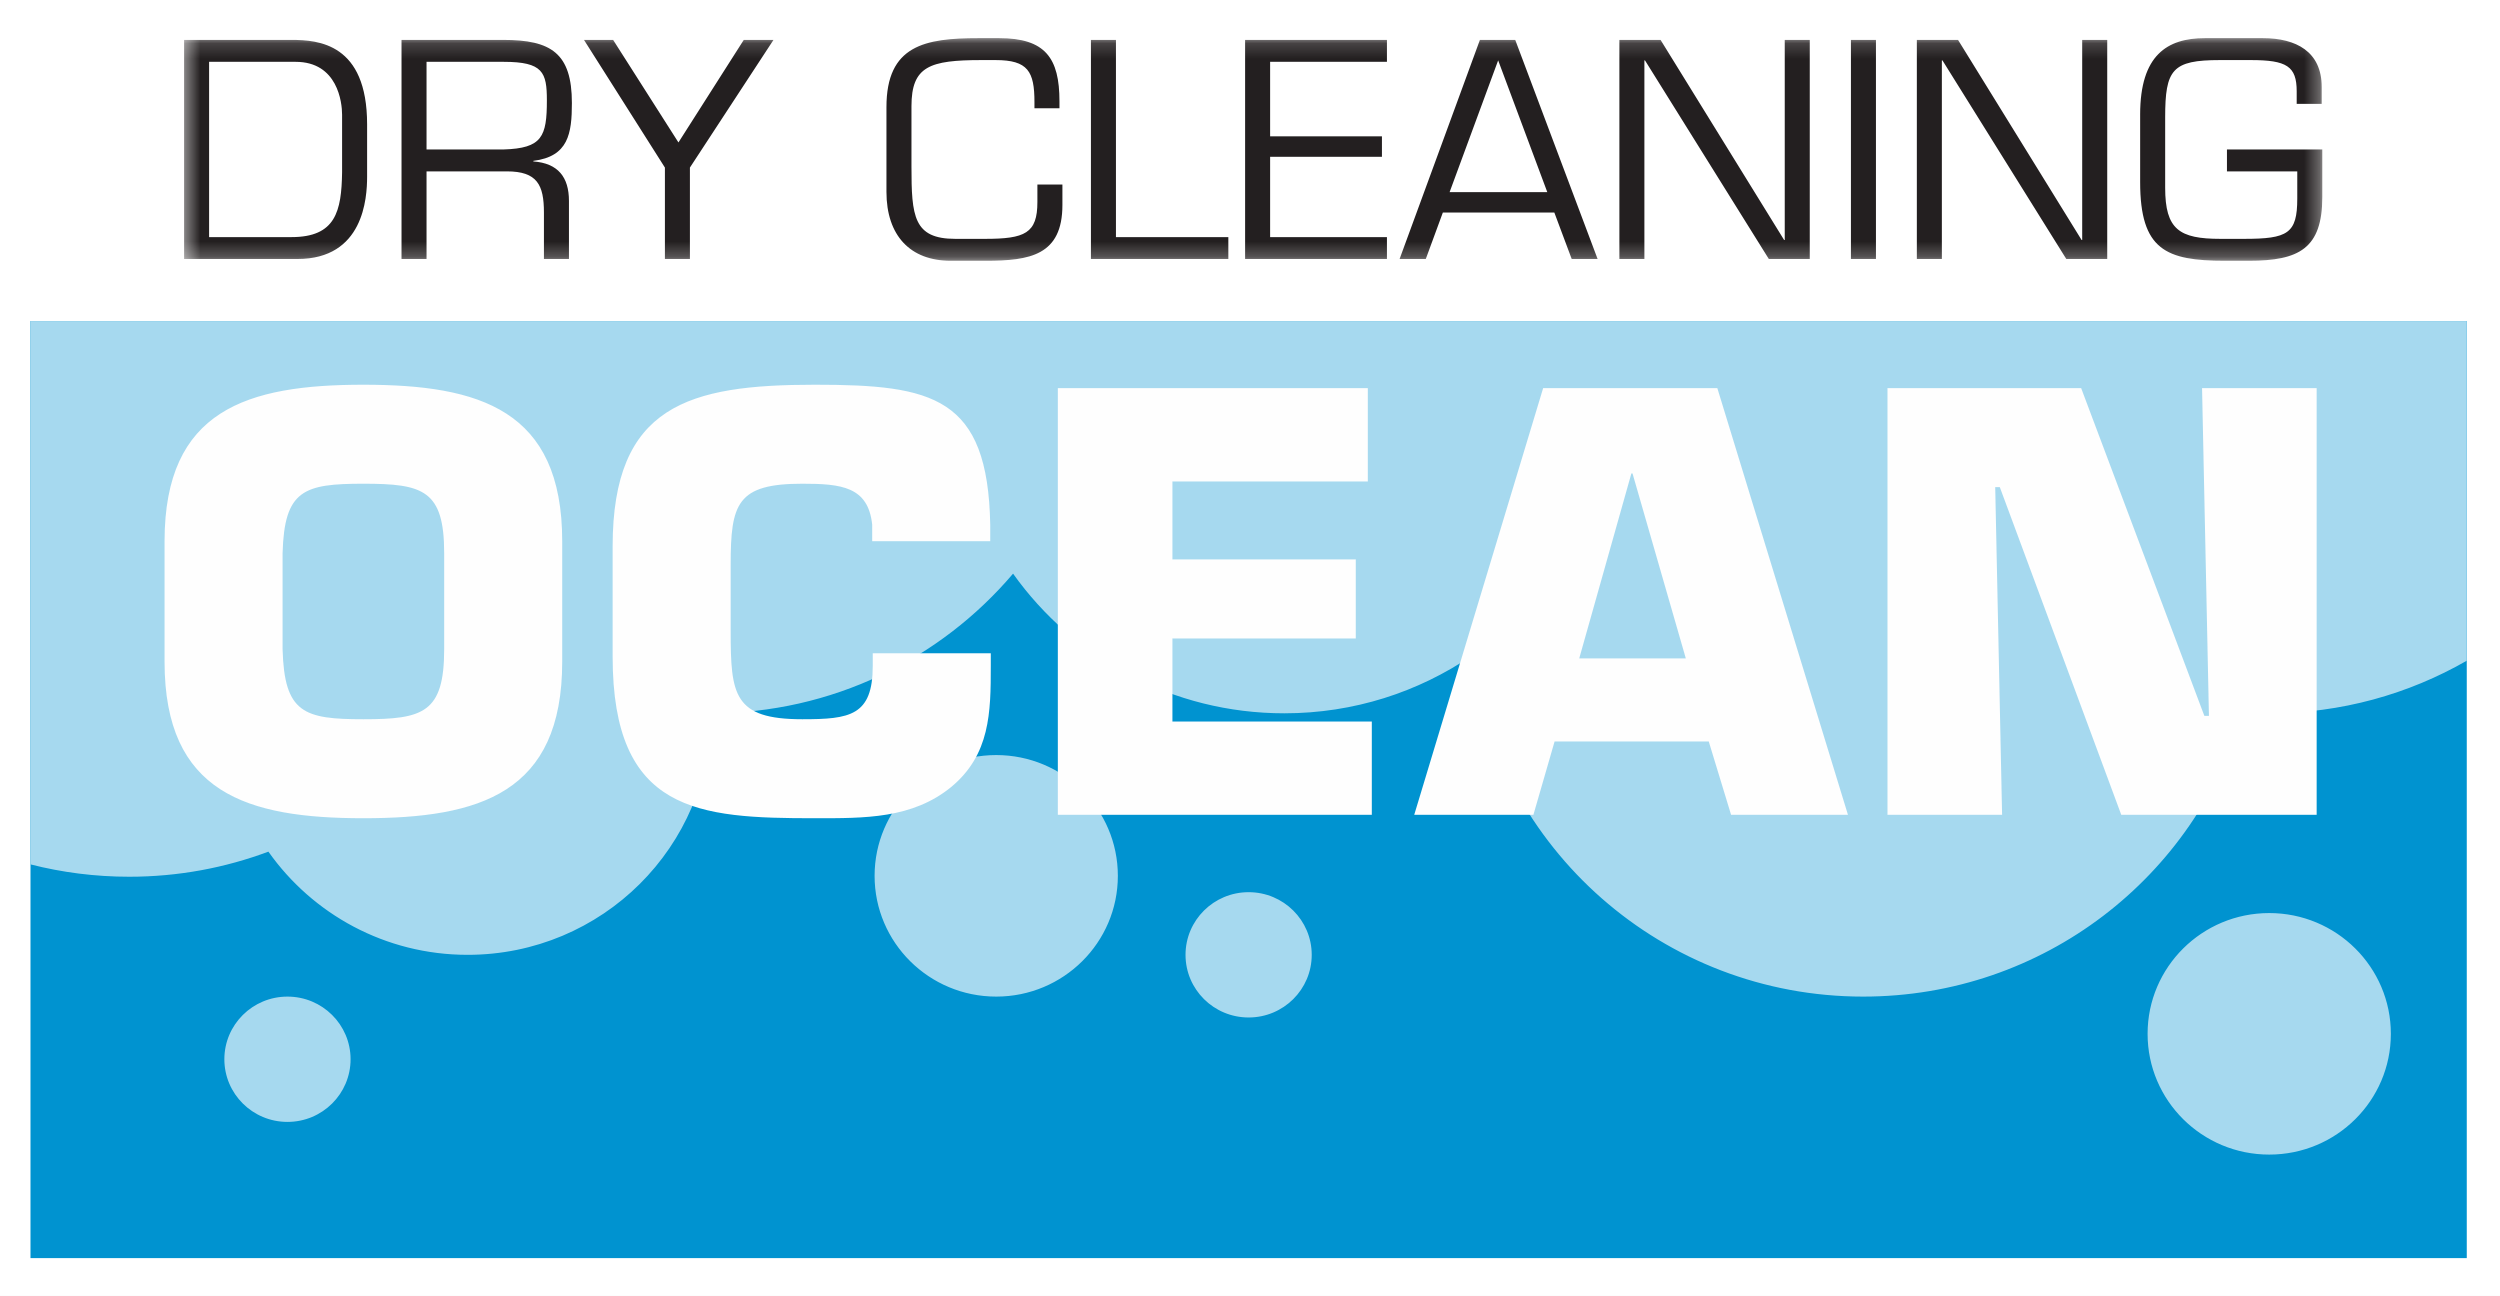
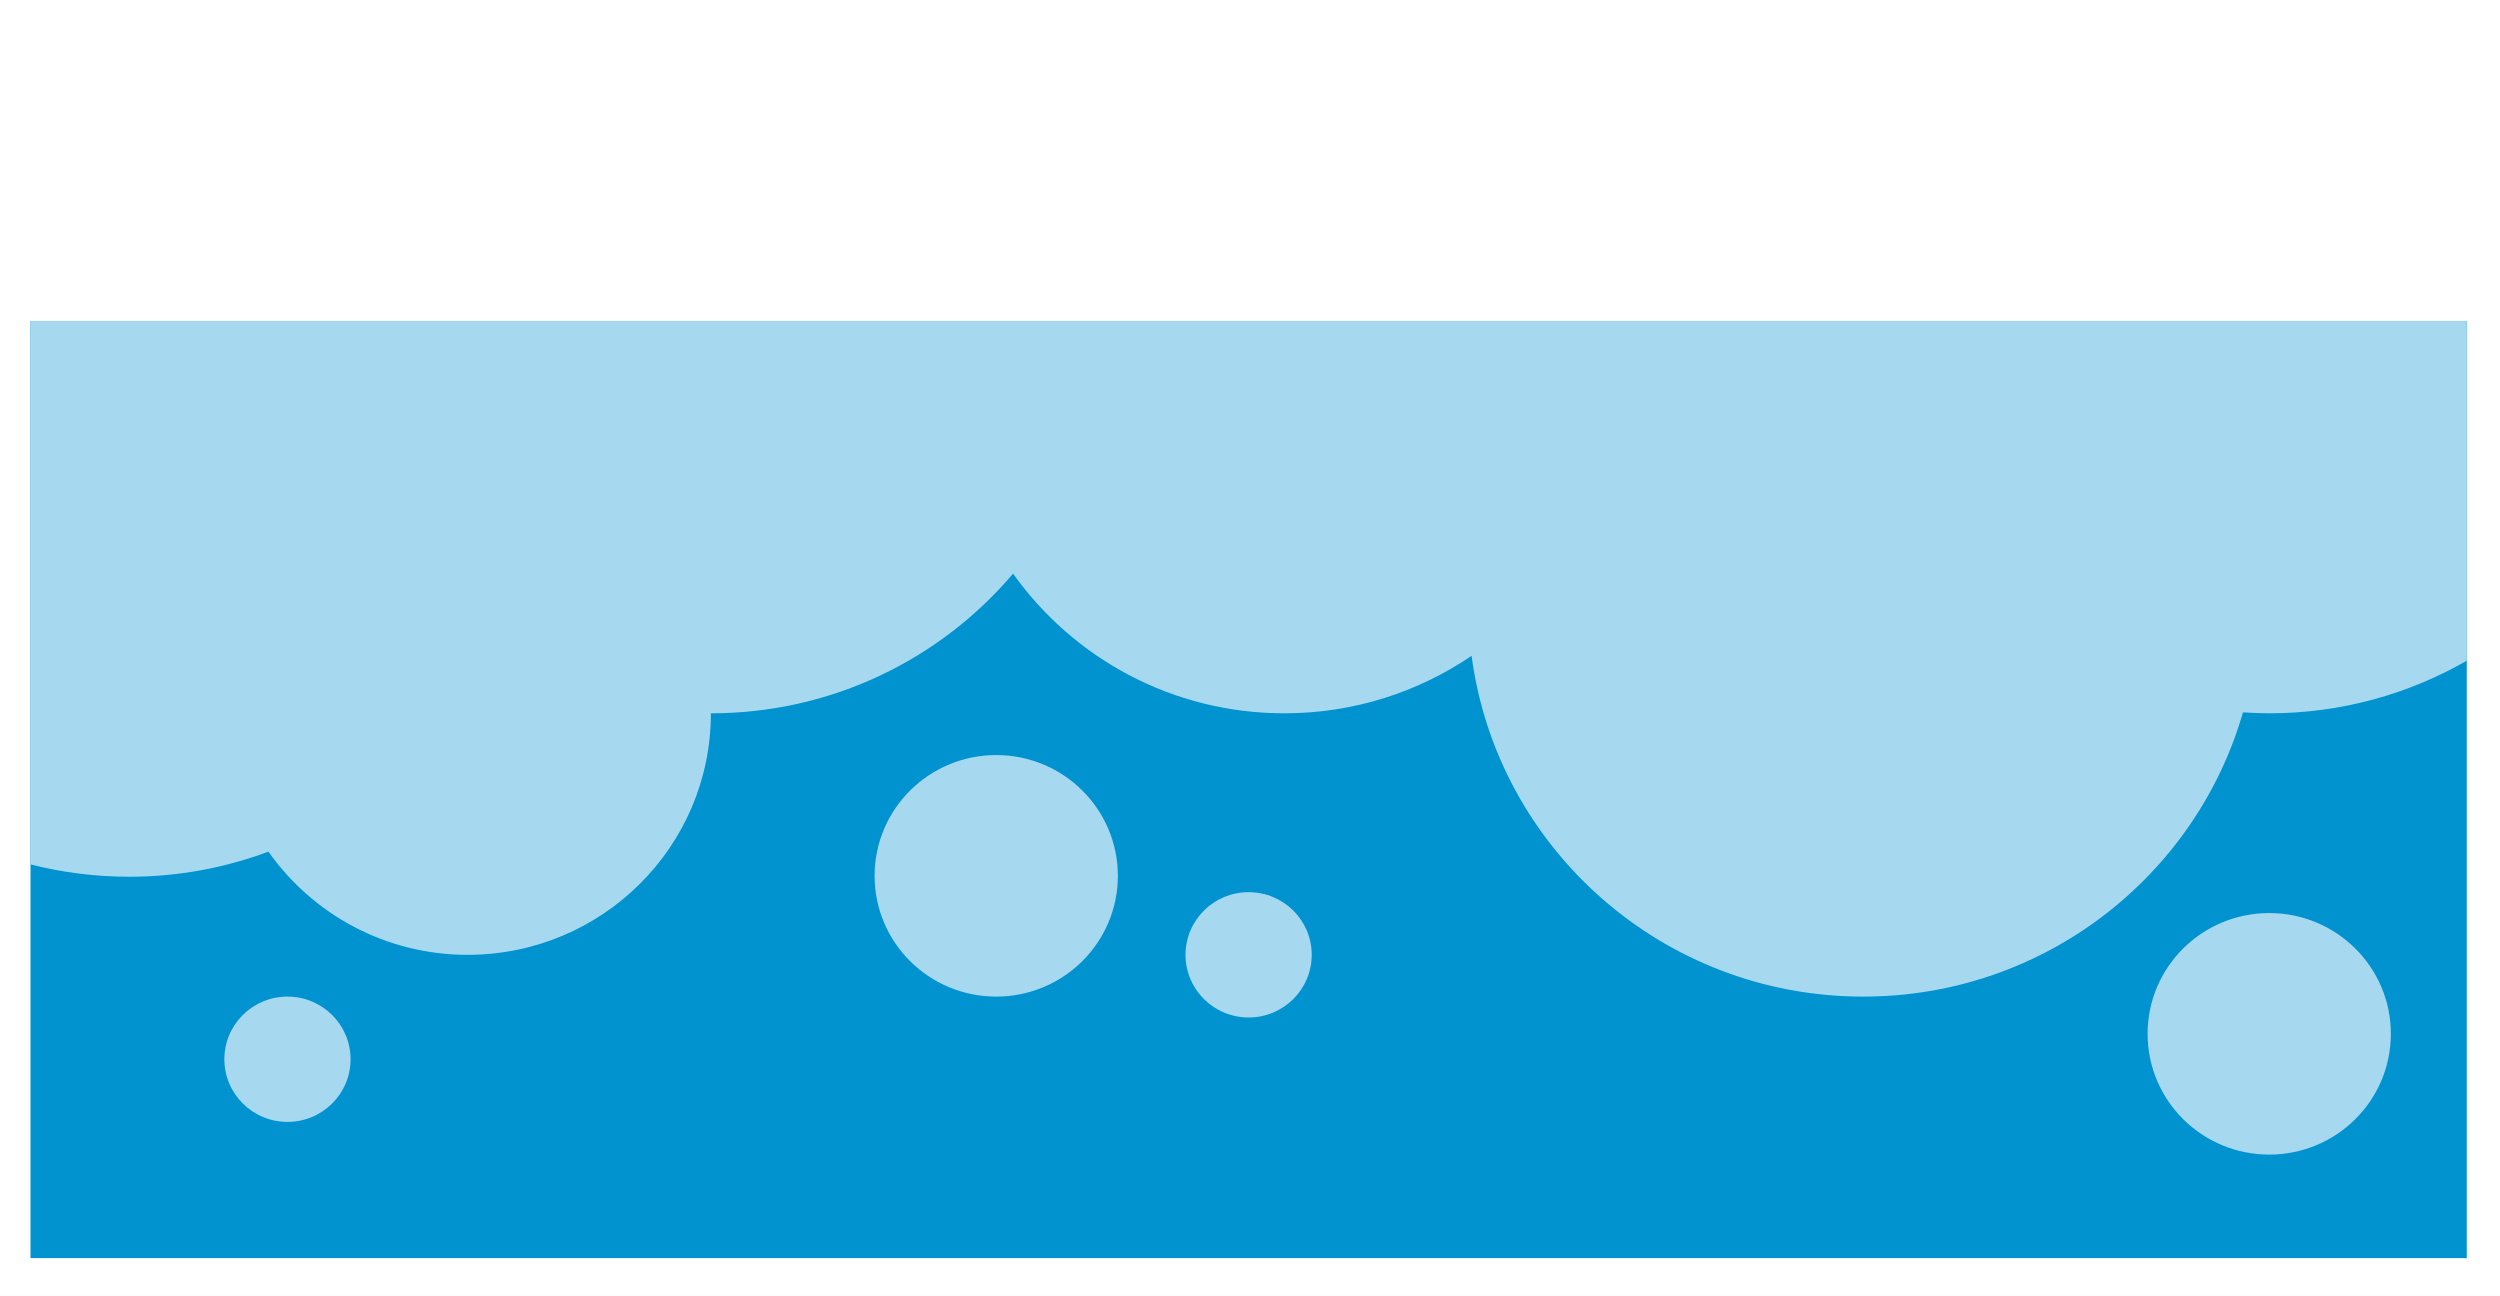
<svg xmlns="http://www.w3.org/2000/svg" xmlns:xlink="http://www.w3.org/1999/xlink" width="164px" height="85px" viewBox="0 0 164 85" version="1.1">
  <title>logo-footer</title>
  <desc>Created with Sketch.</desc>
  <defs>
-     <polygon id="path-1" points="0.425 0.159 140.691 0.159 140.691 14.761 0.425 14.761" />
-   </defs>
+     </defs>
  <g id="Alle-artboards" stroke="none" stroke-width="1" fill="none" fill-rule="evenodd">
    <g id="Faq---Desktop-Copy" transform="translate(-718, -2240)">
      <rect fill="#F1F1F1" x="0" y="0" width="1600" height="2521" />
      <g id="logo-footer" transform="translate(718, 2240)">
        <rect id="Rectangle-6" fill="#FFFFFF" x="0" y="0" width="164" height="85" />
        <g id="Page-1" transform="translate(2, 2)">
          <polygon id="Fill-1" fill="#0093D0" points="0 80.532 159.82 80.532 159.82 19.06 0 19.06" />
          <g id="Group-10" transform="translate(0, 0.345)">
            <g id="Group-4" transform="translate(0, 18.66)" fill="#A6D9EF">
              <path d="M16.858,52.592 C19.144,52.592 20.998,50.752 20.998,48.482 C20.998,46.212 19.144,44.372 16.858,44.372 C14.572,44.372 12.718,46.212 12.718,48.482 C12.718,50.752 14.572,52.592 16.858,52.592 Z M63.352,44.372 C67.759,44.372 71.331,40.825 71.331,36.45 C71.331,32.074 67.759,28.527 63.352,28.527 C58.945,28.527 55.373,32.074 55.373,36.45 C55.373,40.825 58.945,44.372 63.352,44.372 Z M79.91,45.742 C82.196,45.742 84.049,43.902 84.049,41.632 C84.049,39.362 82.196,37.522 79.91,37.522 C77.624,37.522 75.77,39.362 75.77,41.632 C75.77,43.902 77.624,45.742 79.91,45.742 Z M146.862,54.736 C151.268,54.736 154.84,51.19 154.84,46.814 C154.84,42.439 151.268,38.892 146.862,38.892 C142.455,38.892 138.882,42.439 138.882,46.814 C138.882,51.19 142.455,54.736 146.862,54.736 Z M159.82,0.056 L-5.07936508e-05,0.056 L-5.07936508e-05,35.699 C2.071,36.228 4.242,36.509 6.479,36.509 C9.692,36.509 12.767,35.925 15.607,34.863 C18.493,38.952 23.266,41.632 28.677,41.632 C37.49,41.632 44.634,34.538 44.634,25.788 C52.589,25.788 59.703,22.226 64.457,16.626 C68.4,22.166 74.897,25.788 82.25,25.788 C86.809,25.788 91.039,24.395 94.537,22.016 C96.204,34.631 107.065,44.372 120.225,44.372 C132.062,44.372 142.039,36.49 145.139,25.725 C145.709,25.762 146.282,25.788 146.862,25.788 C151.584,25.788 156.007,24.528 159.82,22.337 L159.82,0.056 Z" id="Fill-2" />
            </g>
            <g id="Group-7" transform="translate(9.651, 0)">
              <mask id="mask-2" fill="white">
                <use xlink:href="#path-1" />
              </mask>
              <g id="Clip-6" />
-               <path d="M0.425,14.646 L7.856,14.646 C12.199,14.646 12.431,10.66 12.431,9.242 L12.431,5.812 C12.431,0.503 9.227,0.273 7.47,0.273 L0.425,0.273 L0.425,14.646 Z M2.066,13.209 L2.066,1.711 L7.741,1.711 C10.501,1.711 10.79,4.374 10.79,5.179 L10.79,8.955 C10.752,11.523 10.366,13.209 7.47,13.209 L2.066,13.209 Z M16.33,8.897 L21.599,8.897 C23.587,8.897 24.031,9.779 24.031,11.599 L24.031,14.646 L25.672,14.646 L25.672,10.833 C25.672,9.28 24.958,8.361 23.336,8.246 L23.336,8.207 C25.633,7.92 25.865,6.425 25.865,4.413 C25.865,1.136 24.494,0.273 21.368,0.273 L14.689,0.273 L14.689,14.646 L16.33,14.646 L16.33,8.897 Z M16.33,7.46 L16.33,1.711 L21.387,1.711 C23.973,1.711 24.224,2.401 24.224,4.24 C24.224,6.617 23.915,7.383 21.387,7.46 L16.33,7.46 Z M39.089,0.273 L37.14,0.273 L32.855,7 L28.57,0.273 L26.659,0.273 L31.967,8.648 L31.967,14.646 L33.607,14.646 L33.607,8.648 L39.089,0.273 Z M53.024,14.761 C55.919,14.761 58.043,14.397 58.043,11.101 L58.043,9.76 L56.402,9.76 L56.402,10.909 C56.402,12.96 55.591,13.324 52.966,13.324 L51.017,13.324 C48.276,13.324 48.141,11.848 48.141,8.571 L48.141,4.624 C48.141,1.998 49.338,1.596 52.735,1.596 L53.661,1.596 C55.784,1.596 56.209,2.343 56.209,4.355 L56.209,4.758 L57.85,4.758 L57.85,4.298 C57.85,1.462 56.923,0.158 53.893,0.158 L52.542,0.158 C49.029,0.158 46.5,0.618 46.5,4.681 L46.5,10.239 C46.5,13.113 48.064,14.761 50.708,14.761 L53.024,14.761 Z M61.555,0.273 L59.914,0.273 L59.914,14.646 L68.928,14.646 L68.928,13.209 L61.555,13.209 L61.555,0.273 Z M71.669,1.711 L79.332,1.711 L79.332,0.273 L70.028,0.273 L70.028,14.646 L79.332,14.646 L79.332,13.209 L71.669,13.209 L71.669,7.939 L79.004,7.939 L79.004,6.598 L71.669,6.598 L71.669,1.711 Z M90.314,11.599 L91.453,14.646 L93.152,14.646 L87.748,0.273 L85.431,0.273 L80.162,14.646 L81.88,14.646 L82.999,11.599 L90.314,11.599 Z M89.851,10.258 L83.443,10.258 L86.628,1.615 L89.851,10.258 Z M107.069,0.273 L105.428,0.273 L105.428,13.401 L105.389,13.401 L97.282,0.273 L94.581,0.273 L94.581,14.646 L96.221,14.646 L96.221,1.615 L96.259,1.615 L104.385,14.646 L107.069,14.646 L107.069,0.273 Z M109.77,14.646 L111.411,14.646 L111.411,0.273 L109.77,0.273 L109.77,14.646 Z M126.583,0.273 L124.941,0.273 L124.941,13.401 L124.903,13.401 L116.796,0.273 L114.094,0.273 L114.094,14.646 L115.735,14.646 L115.735,1.615 L115.773,1.615 L123.899,14.646 L126.583,14.646 L126.583,0.273 Z M134.437,7.46 L134.437,8.897 L139.05,8.897 L139.05,10.679 C139.05,12.979 138.433,13.324 135.557,13.324 L134.013,13.324 C131.31,13.324 130.384,12.711 130.384,9.97 L130.384,5.352 C130.384,2.209 130.847,1.596 133.974,1.596 L136.001,1.596 C138.356,1.596 139.012,1.998 139.012,3.646 L139.012,4.47 L140.652,4.47 L140.652,3.359 C140.652,1.04 138.973,0.158 136.792,0.158 L132.99,0.158 C130.52,0.158 128.743,1.27 128.743,5.16 L128.743,9.606 C128.743,14.052 130.442,14.761 134.302,14.761 L135.885,14.761 C139.166,14.761 140.691,13.957 140.691,10.584 L140.691,7.46 L134.437,7.46 Z" id="Fill-5" fill="#231F20" mask="url(#mask-2)" />
+               <path d="M0.425,14.646 L7.856,14.646 C12.199,14.646 12.431,10.66 12.431,9.242 L12.431,5.812 C12.431,0.503 9.227,0.273 7.47,0.273 L0.425,0.273 L0.425,14.646 Z M2.066,13.209 L2.066,1.711 L7.741,1.711 C10.501,1.711 10.79,4.374 10.79,5.179 L10.79,8.955 C10.752,11.523 10.366,13.209 7.47,13.209 L2.066,13.209 Z M16.33,8.897 L21.599,8.897 C23.587,8.897 24.031,9.779 24.031,11.599 L24.031,14.646 L25.672,14.646 L25.672,10.833 C25.672,9.28 24.958,8.361 23.336,8.246 L23.336,8.207 C25.633,7.92 25.865,6.425 25.865,4.413 L14.689,0.273 L14.689,14.646 L16.33,14.646 L16.33,8.897 Z M16.33,7.46 L16.33,1.711 L21.387,1.711 C23.973,1.711 24.224,2.401 24.224,4.24 C24.224,6.617 23.915,7.383 21.387,7.46 L16.33,7.46 Z M39.089,0.273 L37.14,0.273 L32.855,7 L28.57,0.273 L26.659,0.273 L31.967,8.648 L31.967,14.646 L33.607,14.646 L33.607,8.648 L39.089,0.273 Z M53.024,14.761 C55.919,14.761 58.043,14.397 58.043,11.101 L58.043,9.76 L56.402,9.76 L56.402,10.909 C56.402,12.96 55.591,13.324 52.966,13.324 L51.017,13.324 C48.276,13.324 48.141,11.848 48.141,8.571 L48.141,4.624 C48.141,1.998 49.338,1.596 52.735,1.596 L53.661,1.596 C55.784,1.596 56.209,2.343 56.209,4.355 L56.209,4.758 L57.85,4.758 L57.85,4.298 C57.85,1.462 56.923,0.158 53.893,0.158 L52.542,0.158 C49.029,0.158 46.5,0.618 46.5,4.681 L46.5,10.239 C46.5,13.113 48.064,14.761 50.708,14.761 L53.024,14.761 Z M61.555,0.273 L59.914,0.273 L59.914,14.646 L68.928,14.646 L68.928,13.209 L61.555,13.209 L61.555,0.273 Z M71.669,1.711 L79.332,1.711 L79.332,0.273 L70.028,0.273 L70.028,14.646 L79.332,14.646 L79.332,13.209 L71.669,13.209 L71.669,7.939 L79.004,7.939 L79.004,6.598 L71.669,6.598 L71.669,1.711 Z M90.314,11.599 L91.453,14.646 L93.152,14.646 L87.748,0.273 L85.431,0.273 L80.162,14.646 L81.88,14.646 L82.999,11.599 L90.314,11.599 Z M89.851,10.258 L83.443,10.258 L86.628,1.615 L89.851,10.258 Z M107.069,0.273 L105.428,0.273 L105.428,13.401 L105.389,13.401 L97.282,0.273 L94.581,0.273 L94.581,14.646 L96.221,14.646 L96.221,1.615 L96.259,1.615 L104.385,14.646 L107.069,14.646 L107.069,0.273 Z M109.77,14.646 L111.411,14.646 L111.411,0.273 L109.77,0.273 L109.77,14.646 Z M126.583,0.273 L124.941,0.273 L124.941,13.401 L124.903,13.401 L116.796,0.273 L114.094,0.273 L114.094,14.646 L115.735,14.646 L115.735,1.615 L115.773,1.615 L123.899,14.646 L126.583,14.646 L126.583,0.273 Z M134.437,7.46 L134.437,8.897 L139.05,8.897 L139.05,10.679 C139.05,12.979 138.433,13.324 135.557,13.324 L134.013,13.324 C131.31,13.324 130.384,12.711 130.384,9.97 L130.384,5.352 C130.384,2.209 130.847,1.596 133.974,1.596 L136.001,1.596 C138.356,1.596 139.012,1.998 139.012,3.646 L139.012,4.47 L140.652,4.47 L140.652,3.359 C140.652,1.04 138.973,0.158 136.792,0.158 L132.99,0.158 C130.52,0.158 128.743,1.27 128.743,5.16 L128.743,9.606 C128.743,14.052 130.442,14.761 134.302,14.761 L135.885,14.761 C139.166,14.761 140.691,13.957 140.691,10.584 L140.691,7.46 L134.437,7.46 Z" id="Fill-5" fill="#231F20" mask="url(#mask-2)" />
            </g>
-             <path d="M21.838,51.331 C29.468,51.331 34.881,49.689 34.881,41.068 L34.881,33.156 C34.881,24.535 29.468,22.893 21.838,22.893 C14.208,22.893 8.795,24.535 8.795,33.156 L8.795,41.068 C8.795,49.689 14.208,51.331 21.838,51.331 Z M21.838,44.837 C17.929,44.837 16.651,44.427 16.538,40.247 L16.538,33.94 C16.651,29.797 17.929,29.387 21.838,29.387 C25.747,29.387 27.138,29.797 27.138,33.94 L27.138,40.247 C27.138,44.427 25.747,44.837 21.838,44.837 Z M55.253,40.508 L55.253,41.329 C55.253,44.614 53.75,44.837 50.63,44.837 C46.12,44.837 45.932,43.232 45.932,39.053 L45.932,34.687 C45.932,30.693 46.345,29.387 50.63,29.387 C53.186,29.387 54.953,29.573 55.216,32.074 L55.216,33.156 L62.959,33.156 L62.959,32.074 C62.808,23.677 59.2,22.893 51.457,22.893 C43.188,22.893 38.189,24.237 38.189,33.492 L38.189,40.732 C38.189,50.958 43.789,51.331 51.457,51.331 C54.727,51.331 57.847,51.368 60.403,49.279 C62.959,47.151 62.996,44.389 62.996,41.329 L62.996,40.508 L55.253,40.508 Z M74.911,29.238 L87.729,29.238 L87.729,23.117 L67.394,23.117 L67.394,51.107 L87.991,51.107 L87.991,44.986 L74.911,44.986 L74.911,39.538 L86.939,39.538 L86.939,34.351 L74.911,34.351 L74.911,29.238 Z M110.093,46.293 L111.559,51.107 L119.226,51.107 L110.657,23.117 L99.23,23.117 L90.773,51.107 L98.591,51.107 L99.982,46.293 L110.093,46.293 Z M108.589,40.844 L101.598,40.844 L105.018,28.715 L105.094,28.715 L108.589,40.844 Z M128.886,29.611 L129.187,29.611 L137.155,51.107 L149.973,51.107 L149.973,23.117 L142.455,23.117 L142.906,44.614 L142.605,44.614 L134.524,23.117 L121.819,23.117 L121.819,51.107 L129.337,51.107 L128.886,29.611 Z" id="Fill-8" fill="#FEFEFE" />
          </g>
        </g>
      </g>
    </g>
  </g>
</svg>